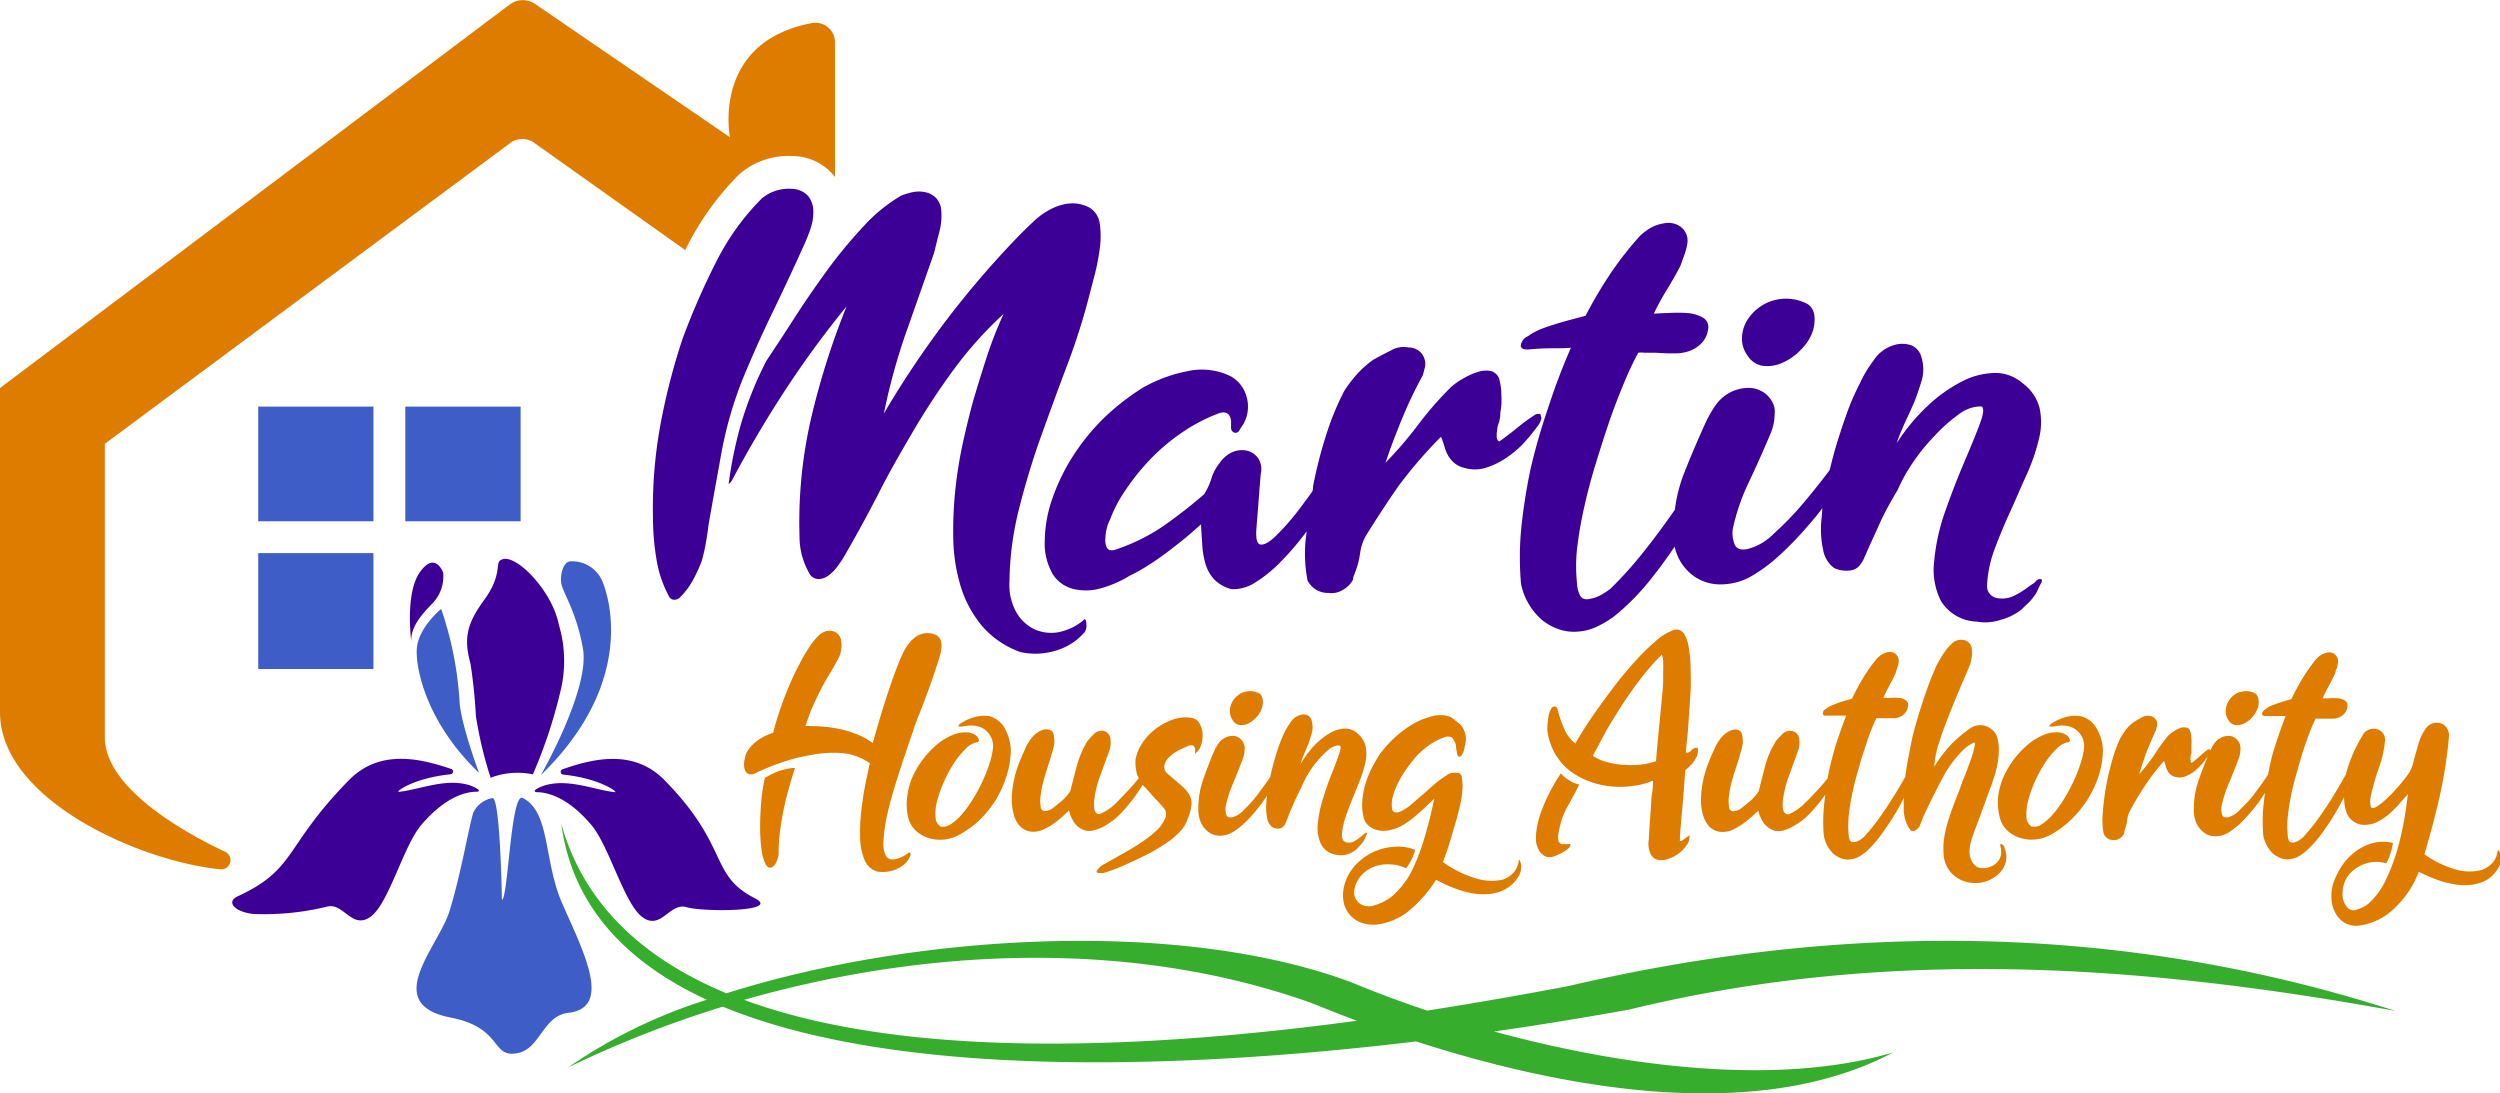
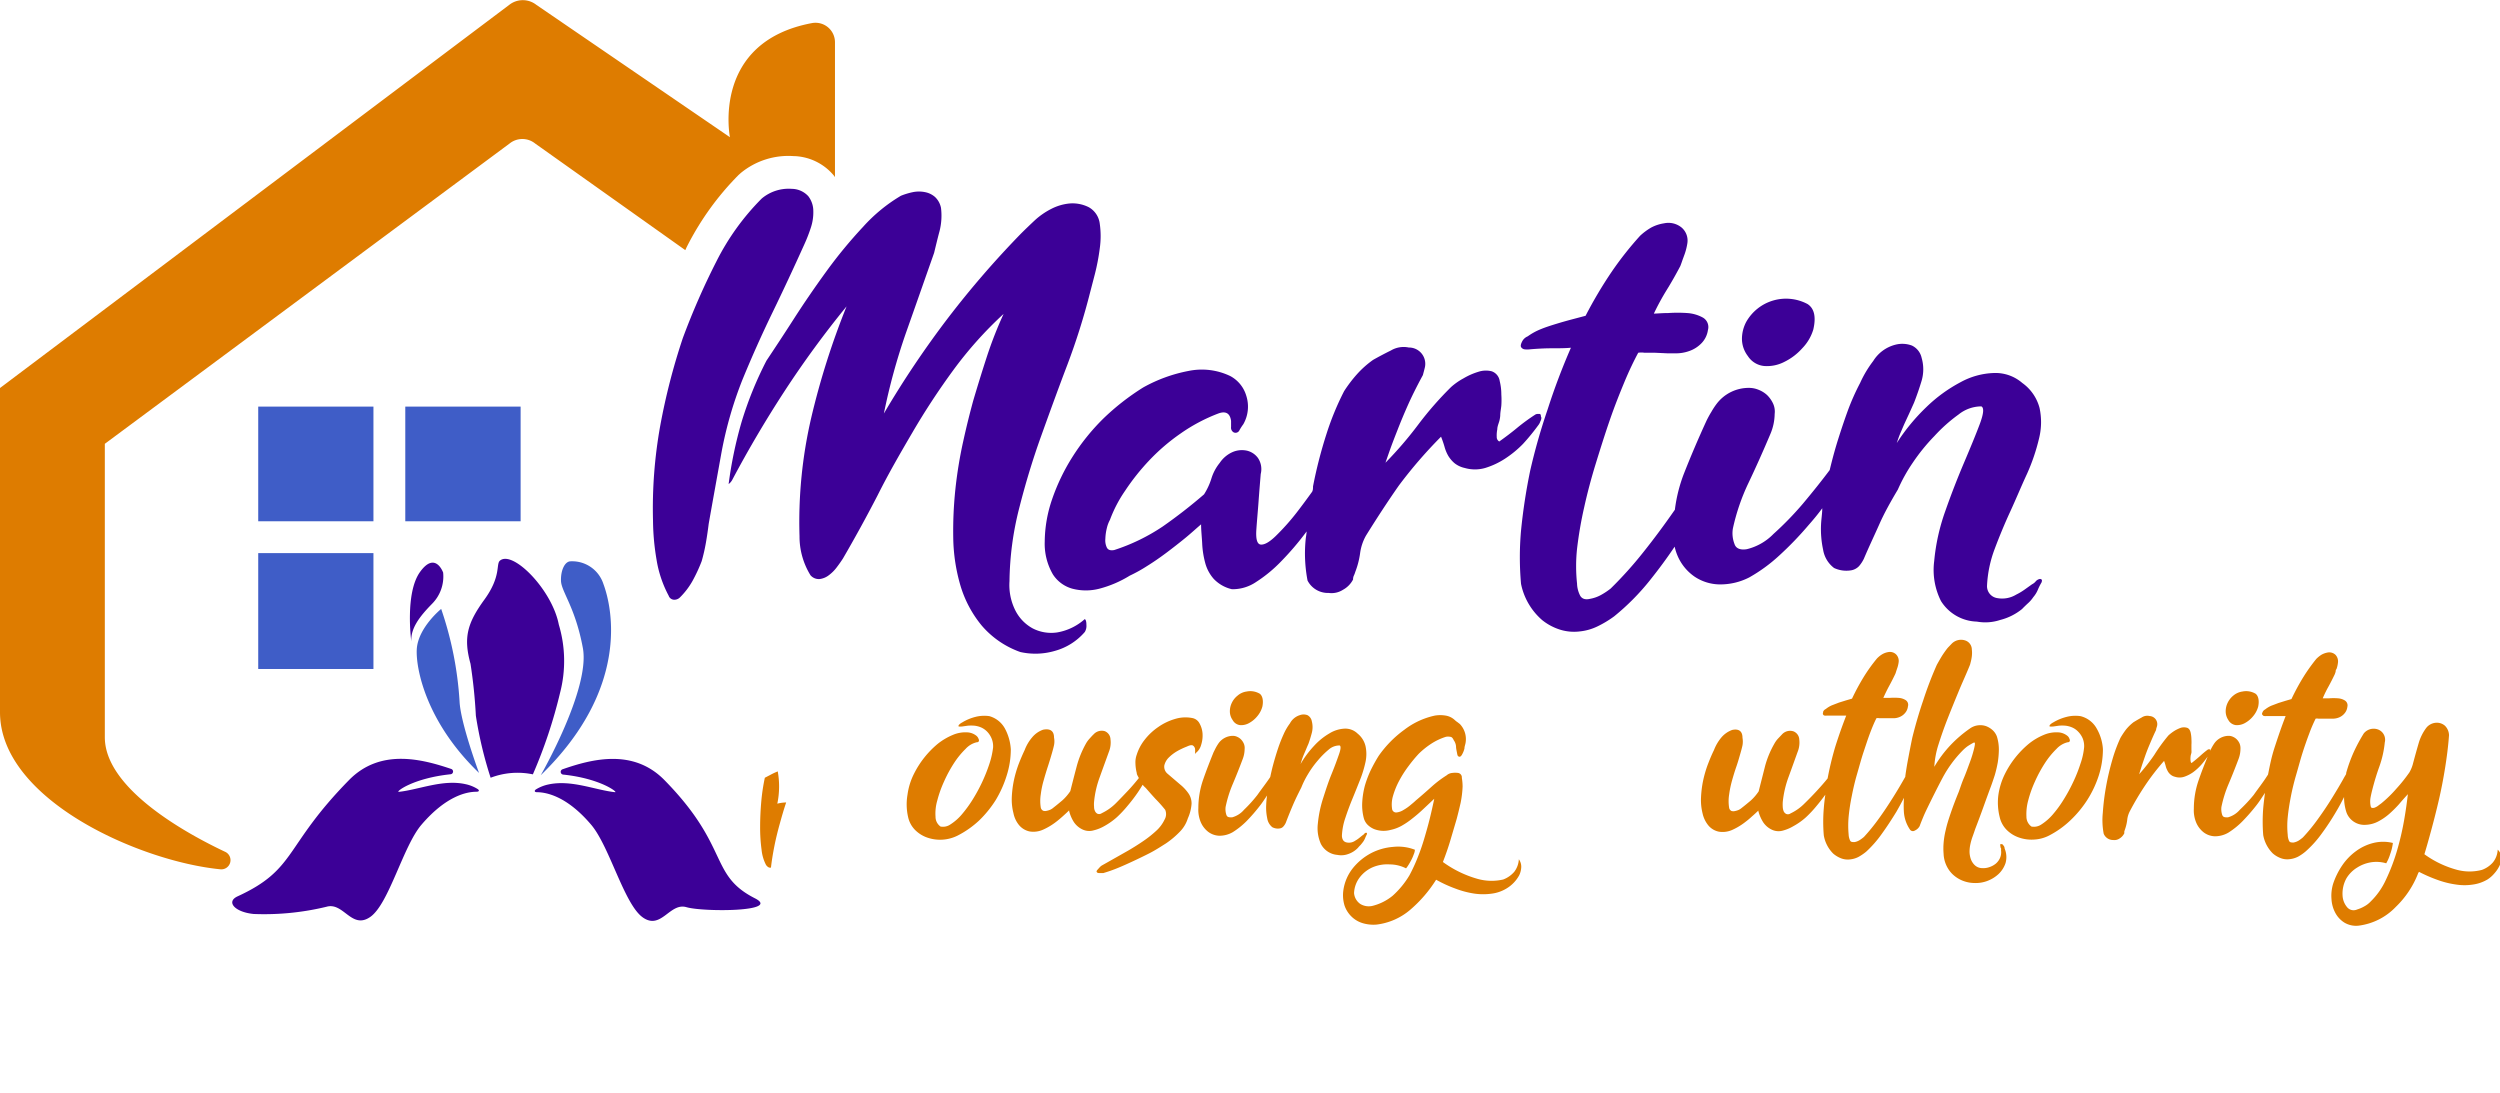
<svg xmlns="http://www.w3.org/2000/svg" id="Layer_1" data-name="Layer 1" viewBox="0 0 228.48 99.89">
  <g>
    <rect x="37.04" y="37.16" width="10.54" height="10.48" style="fill: #3f5dc7" />
    <rect x="23.6" y="37.16" width="10.53" height="10.48" style="fill: #3f5dc7" />
    <rect x="23.6" y="50.55" width="10.53" height="10.59" style="fill: #3f5dc7" />
    <path d="M38.09,59.33c-.1,1.72.82,6.63,5.69,11.31,0,0-1.7-4.58-1.78-6.55a31.94,31.94,0,0,0-1.68-8.44S38.21,57.36,38.09,59.33Z" style="fill: #3f5dc7" />
    <path d="M55.15,53.38a3,3,0,0,0-3-2.08c-.51,0-.91.78-.88,1.78s1.31,2.41,2,6.15-3.85,11.62-3.85,11.62C57.51,63,56,55.67,55.15,53.38Z" style="fill: #3f5dc7" />
-     <path d="M47.77,72.93c-1.09-.54-1.34,9.3-1.9,9.29,0,0-.15-9.5-.88-9.28a2.43,2.43,0,0,0-1.74,1.33c-.42,1.41-1.15,5.72-2.17,9s-6.3,8.49.12,9.73c4.84.94,3.63,3.79,6.17,3.23,2-.43,2.28-3.4,4.55-3.66,4.13-.46,1.35-5.68-.56-10.06C49.68,78.65,50.3,74.18,47.77,72.93Z" style="fill: #3f5dc7" />
  </g>
-   <path d="M218.92,92.39c-25-8.06-50.34-8.16-75.49-2.29-3.78.72-8.19,1.51-13,2.26-2.45-.82-4.78-1.69-6.91-2.58-15.86-5.91-40.07-4.4-57.13,1-7.45-3.11-13-8-15.09-15.49,1,7.56,6,12.7,13.29,16.08a47.25,47.25,0,0,0-12.68,6.19A100.48,100.48,0,0,1,66.06,92c16.33,6.74,42.9,5.64,63.36,3.18,14,4.51,31.42,7.47,43.61,1-10.37,3.09-24.35,1.4-36.48-1.91,4.71-.67,8.91-1.39,12.33-2C172.1,86.61,195.17,88.06,218.92,92.39ZM68,91.38c16.92-4.84,35.71-5.51,51.92.31,1.3.53,2.67,1.07,4.1,1.6C105.58,95.77,83.24,97,68,91.38Z" style="fill: #36ad2d" />
  <g>
-     <path d="M83.08,77.9a2.8,2.8,0,0,1-1.45.65.72.72,0,0,1-.73-.46,2.82,2.82,0,0,1-.15-1.32A15.2,15.2,0,0,1,81,74.85c.14-.7.33-1.43.55-2.21s.46-1.52.69-2.24.45-1.37.66-2,.38-1.08.5-1.45.33-1,.56-1.55.46-1.19.7-1.83.47-1.26.68-1.9.41-1.23.58-1.8a4.1,4.1,0,0,0,.12-.7,1.61,1.61,0,0,0-.06-.63.9.9,0,0,0-.37-.47,1.62,1.62,0,0,0-.77-.2,1.75,1.75,0,0,0-1,.24,3,3,0,0,0-.76.68,4.27,4.27,0,0,0-.6,1,11.29,11.29,0,0,0-.46,1.08c-.2.5-.4,1.06-.61,1.67s-.41,1.22-.61,1.85-.38,1.24-.56,1.85-.34,1.17-.47,1.68a5.91,5.91,0,0,0-1.33-.76,10,10,0,0,0-1.55-.5,11.4,11.4,0,0,0-1.64-.25q-.84-.06-1.62-.06a13.66,13.66,0,0,1,.66-1.81c.25-.56.5-1.08.75-1.57s.51-.93.77-1.36.48-.82.67-1.19a2.46,2.46,0,0,0,.38-.95,2.79,2.79,0,0,0,0-1,1.05,1.05,0,0,0-.47-.68,1.24,1.24,0,0,0-1-.07,1.88,1.88,0,0,0-.63.42,5.38,5.38,0,0,0-.56.66,16,16,0,0,0-1.15,1.92q-.54,1-1,2.13c-.3.72-.57,1.42-.8,2.12s-.43,1.35-.59,2a6.32,6.32,0,0,0-.83.34,4.36,4.36,0,0,0-.78.51,3.43,3.43,0,0,0-.64.68,1.8,1.8,0,0,0-.34.82,2.17,2.17,0,0,0-.07.57,1.36,1.36,0,0,0,.09.51.57.57,0,0,0,.29.32.71.71,0,0,0,.54,0,22,22,0,0,1,2.41-1,16.1,16.1,0,0,1,2.81-.72A10.44,10.44,0,0,1,77,68.83a5.34,5.34,0,0,1,2.5.92c-.11.47-.24,1.09-.4,1.87s-.28,1.59-.38,2.45a16.31,16.31,0,0,0-.11,2.5,5.43,5.43,0,0,0,.39,2,1.85,1.85,0,0,0,1.16,1.08,3.13,3.13,0,0,0,2.17-.43,2.53,2.53,0,0,0,.52-.43,2.2,2.2,0,0,0,.29-.44.67.67,0,0,0,.07-.34A.15.15,0,0,0,83.08,77.9Z" style="fill: #de7c00" />
-     <path d="M71.08,70.5a6.2,6.2,0,0,0-.68.32l-.5.26a17.86,17.86,0,0,0-.32,2.11c-.07.79-.11,1.58-.11,2.35a15,15,0,0,0,.13,2.11,3.84,3.84,0,0,0,.41,1.4q.22.3.45.24a.65.65,0,0,0,.38-.3,1.91,1.91,0,0,0,.25-.56,1.68,1.68,0,0,0,.07-.55,13.8,13.8,0,0,1,.11-1.75c.07-.63.18-1.29.31-1.95s.3-1.35.48-2,.38-1.36.6-2a3.22,3.22,0,0,0-.81.11A7.71,7.71,0,0,0,71.08,70.5Z" style="fill: #de7c00" />
+     <path d="M71.08,70.5a6.2,6.2,0,0,0-.68.32l-.5.26a17.86,17.86,0,0,0-.32,2.11c-.07.79-.11,1.58-.11,2.35a15,15,0,0,0,.13,2.11,3.84,3.84,0,0,0,.41,1.4q.22.3.45.24c.07-.63.18-1.29.31-1.95s.3-1.35.48-2,.38-1.36.6-2a3.22,3.22,0,0,0-.81.11A7.71,7.71,0,0,0,71.08,70.5Z" style="fill: #de7c00" />
    <path d="M90.42,65.45a3.25,3.25,0,0,0-1.28.07,4.4,4.4,0,0,0-1.21.51,1,1,0,0,0-.32.25.29.29,0,0,0,0,.12s0,0,.09,0a.16.16,0,0,0,.1,0l.1,0,.56-.08a3.82,3.82,0,0,1,.57,0,2.09,2.09,0,0,1,.63.16,1.77,1.77,0,0,1,.56.39,2,2,0,0,1,.4.61,1.86,1.86,0,0,1,.14.84,7.52,7.52,0,0,1-.34,1.5,15,15,0,0,1-1.55,3.29,11.18,11.18,0,0,1-1,1.36,4.63,4.63,0,0,1-1,.87,1.19,1.19,0,0,1-.91.2,1.08,1.08,0,0,1-.46-.9,4.21,4.21,0,0,1,.16-1.48,10.44,10.44,0,0,1,.62-1.74,12.23,12.23,0,0,1,.91-1.68,7.55,7.55,0,0,1,1.06-1.3,2,2,0,0,1,1-.6c.21,0,.27-.14.18-.32a.65.65,0,0,0-.2-.28,1.46,1.46,0,0,0-.72-.3,2.92,2.92,0,0,0-1.44.23,5.78,5.78,0,0,0-1.38.82,8.49,8.49,0,0,0-2.16,2.73,6,6,0,0,0-.59,1.9A5.23,5.23,0,0,0,83,74.7a2.41,2.41,0,0,0,.63,1.15,2.91,2.91,0,0,0,1.12.7,3.57,3.57,0,0,0,2.8-.2A8.64,8.64,0,0,0,89.47,75,10,10,0,0,0,91,73.12a10.1,10.1,0,0,0,1-2.23,7.93,7.93,0,0,0,.38-2.41,4.6,4.6,0,0,0-.54-1.9A2.34,2.34,0,0,0,90.42,65.45Z" style="fill: #de7c00" />
    <path d="M109.9,67a2.26,2.26,0,0,0-.28-.9.94.94,0,0,0-.67-.48,3.24,3.24,0,0,0-1.57.09,5.2,5.2,0,0,0-1.52.73,5.47,5.47,0,0,0-1.24,1.16,4.25,4.25,0,0,0-.73,1.37,2,2,0,0,0-.12.79,3.88,3.88,0,0,0,.12.88c0,.17.13.32.19.47-.32.4-.65.79-1,1.16s-.73.77-1.1,1.14a4.64,4.64,0,0,1-1.29.91.41.41,0,0,1-.39.05.49.49,0,0,1-.22-.23.84.84,0,0,1-.09-.4,2.44,2.44,0,0,1,0-.47,8.87,8.87,0,0,1,.53-2.28c.27-.76.55-1.52.82-2.27a2.28,2.28,0,0,0,.15-1.15.83.83,0,0,0-.53-.75,1,1,0,0,0-1,.28c-.14.13-.26.27-.38.4a2.47,2.47,0,0,0-.34.47,9.06,9.06,0,0,0-.82,2c-.19.72-.39,1.49-.6,2.33a4.47,4.47,0,0,1-.72.84c-.24.2-.51.43-.81.66a1.24,1.24,0,0,1-.28.19,1.5,1.5,0,0,1-.34.11.58.58,0,0,1-.32,0,.41.41,0,0,1-.23-.29,3.84,3.84,0,0,1,0-1.22,8.06,8.06,0,0,1,.26-1.26q.18-.65.39-1.29c.14-.43.27-.86.39-1.28.06-.21.12-.43.17-.66a1.77,1.77,0,0,0,0-.69c0-.61-.35-.85-1-.72a2.26,2.26,0,0,0-1,.7,3.89,3.89,0,0,0-.68,1.15c-.19.4-.38.84-.56,1.31a10.49,10.49,0,0,0-.43,1.48,9.72,9.72,0,0,0-.19,1.52,5,5,0,0,0,.15,1.46,2.48,2.48,0,0,0,.49,1.07,1.71,1.71,0,0,0,1,.61,2.15,2.15,0,0,0,1.25-.18,5.87,5.87,0,0,0,1.16-.7c.21-.16.41-.33.61-.51s.39-.35.58-.54l0,.05a3.38,3.38,0,0,0,.42,1,1.94,1.94,0,0,0,.81.7,1.43,1.43,0,0,0,1,.08,3.68,3.68,0,0,0,1-.4,6.25,6.25,0,0,0,1.14-.81,10.45,10.45,0,0,0,1-1.07,14.23,14.23,0,0,0,.92-1.21c.15-.22.29-.45.43-.68a1.94,1.94,0,0,0,.28.29c.26.3.55.63.89,1a13,13,0,0,1,.89,1,1,1,0,0,1-.06.9,3.28,3.28,0,0,1-.74,1,9.93,9.93,0,0,1-1.18.94c-.45.31-.91.6-1.39.88l-1.36.77-1.08.61a1.12,1.12,0,0,0-.2.18l-.18.2c-.07.08-.1.15-.07.2s.09.1.21.1l.2,0,.2,0a13.29,13.29,0,0,0,1.38-.49c.46-.19.92-.4,1.37-.61s.93-.44,1.46-.71,1-.58,1.51-.9a7.89,7.89,0,0,0,1.27-1.07,3,3,0,0,0,.73-1.22,3.9,3.9,0,0,0,.34-1.34,1.63,1.63,0,0,0-.27-.92,3.89,3.89,0,0,0-.77-.83l-1.17-1a.83.83,0,0,1-.28-.75,1.51,1.51,0,0,1,.4-.71,3.81,3.81,0,0,1,.79-.6,6.66,6.66,0,0,1,.87-.41c.27-.13.46-.16.56-.09a.45.45,0,0,1,.19.31,2.76,2.76,0,0,1,0,.37c0,.1,0,.12.06,0a1.34,1.34,0,0,0,.49-.73A2.79,2.79,0,0,0,109.9,67Z" style="fill: #de7c00" />
    <path d="M113.33,66.27a1.47,1.47,0,0,0,.83-.19,2.52,2.52,0,0,0,.76-.64,2.3,2.3,0,0,0,.45-.86c.12-.58,0-1-.24-1.18a1.7,1.7,0,0,0-1.2-.2,1.58,1.58,0,0,0-.82.37,1.84,1.84,0,0,0-.53.66,1.79,1.79,0,0,0-.18.79,1.36,1.36,0,0,0,.25.78A.89.89,0,0,0,113.33,66.27Z" style="fill: #de7c00" />
    <path d="M124.11,77.48a2.73,2.73,0,0,1,.23-.25q.12-.14.24-.3a1.74,1.74,0,0,0,.18-.33,3.52,3.52,0,0,1,.16-.35.1.1,0,0,0-.07-.15.29.29,0,0,0-.18.12.65.65,0,0,1-.16.13l-.31.25a2.54,2.54,0,0,1-.34.23,1,1,0,0,1-.8.16c-.26-.06-.4-.25-.42-.59a5.78,5.78,0,0,1,.32-1.67c.19-.58.41-1.17.65-1.75s.47-1.16.7-1.74a10.09,10.09,0,0,0,.49-1.62,3.42,3.42,0,0,0,0-1.42,2.08,2.08,0,0,0-.72-1.15,1.61,1.61,0,0,0-1.17-.46,2.91,2.91,0,0,0-1.4.43,6,6,0,0,0-1.42,1.15,9,9,0,0,0-1.23,1.66c.06-.2.11-.37.16-.51s.11-.29.17-.43l.18-.42c.06-.15.13-.31.21-.49.12-.33.22-.66.31-1a2.11,2.11,0,0,0,0-1.06.79.79,0,0,0-.4-.56,1,1,0,0,0-.7,0,1.54,1.54,0,0,0-.9.75,5.16,5.16,0,0,0-.58,1,13.58,13.58,0,0,0-.51,1.3q-.24.72-.45,1.5c-.1.37-.18.73-.26,1.1l-.05.08c-.35.52-.73,1-1.13,1.57A12.47,12.47,0,0,1,113.7,74a2.19,2.19,0,0,1-1.1.7c-.27,0-.44,0-.52-.23a1.67,1.67,0,0,1-.07-.72,10.91,10.91,0,0,1,.66-2.11c.3-.71.6-1.46.9-2.26a2.64,2.64,0,0,0,.18-.93,1,1,0,0,0-.08-.5,1.27,1.27,0,0,0-.25-.37,1.09,1.09,0,0,0-.35-.24.92.92,0,0,0-.38-.09,1.62,1.62,0,0,0-1.37.75c-.08.12-.15.24-.22.37l-.19.38c-.34.84-.66,1.66-.94,2.47a7.93,7.93,0,0,0-.45,2.63,2.92,2.92,0,0,0,.22,1.29,2.23,2.23,0,0,0,.69.89,1.79,1.79,0,0,0,1,.35,2.43,2.43,0,0,0,1.24-.33,7.19,7.19,0,0,0,1.25-1,15.92,15.92,0,0,0,1.24-1.43c.23-.29.43-.61.64-.92a8,8,0,0,0-.08.87,4.6,4.6,0,0,0,.09,1.19,1.3,1.3,0,0,0,.47.84,1.08,1.08,0,0,0,.74.1.53.53,0,0,0,.29-.19,1.23,1.23,0,0,0,.21-.34c.22-.58.44-1.12.65-1.61s.46-1,.76-1.59a8.12,8.12,0,0,1,.61-1.22,8.84,8.84,0,0,1,.9-1.25,7.69,7.69,0,0,1,1-1,1.48,1.48,0,0,1,1-.37c.12.07.1.34-.07.82S122,70,121.7,70.73s-.53,1.45-.79,2.26a10.86,10.86,0,0,0-.47,2.29,3.52,3.52,0,0,0,.28,1.85,1.86,1.86,0,0,0,1.5,1,1.83,1.83,0,0,0,1-.08A2.21,2.21,0,0,0,124.11,77.48Z" style="fill: #de7c00" />
    <path d="M138.38,79.69a2.52,2.52,0,0,1-1,.69,4.73,4.73,0,0,1-2.35-.06,10,10,0,0,1-3.16-1.54c.25-.65.48-1.3.67-1.94s.39-1.32.59-2q.19-.72.36-1.47a9.49,9.49,0,0,0,.18-1.48,4.64,4.64,0,0,0-.07-.8.41.41,0,0,0-.34-.45,2,2,0,0,0-.54,0,.89.89,0,0,0-.51.22,10,10,0,0,0-1.33,1c-.5.45-1,.89-1.49,1.3q-.13.13-.45.39a4,4,0,0,1-.65.46,1.49,1.49,0,0,1-.64.24.37.37,0,0,1-.42-.29,2.74,2.74,0,0,1,.08-1.22,7.05,7.05,0,0,1,.55-1.36,10.05,10.05,0,0,1,.85-1.34,13.24,13.24,0,0,1,.95-1.15,7.38,7.38,0,0,1,1.16-.93,5.41,5.41,0,0,1,1.32-.62.9.9,0,0,1,.4,0c.14,0,.24.13.32.31a1.13,1.13,0,0,1,.21.56c0,.21.06.43.1.66s.09.25.17.28.19,0,.31-.25a2,2,0,0,0,.19-.5c0-.17.07-.33.1-.5a2,2,0,0,0-.52-1.73l-.22-.17a1.81,1.81,0,0,1-.23-.18,1.6,1.6,0,0,0-.84-.42,3,3,0,0,0-1,0,7,7,0,0,0-2.78,1.29A10.07,10.07,0,0,0,126,69.08a14.32,14.32,0,0,0-.72,1.3,9.41,9.41,0,0,0-.54,1.42,7.49,7.49,0,0,0-.24,1.48,4.67,4.67,0,0,0,.13,1.45,1.39,1.39,0,0,0,.35.64,1.91,1.91,0,0,0,.6.4,2.43,2.43,0,0,0,.73.16,2.49,2.49,0,0,0,.77-.08,3.61,3.61,0,0,0,1-.37,7,7,0,0,0,1-.68,13.06,13.06,0,0,0,1-.86c.33-.31.66-.62,1-.94-.12.57-.25,1.16-.4,1.77s-.32,1.21-.5,1.82a18.93,18.93,0,0,1-.62,1.79,15.2,15.2,0,0,1-.75,1.62,8,8,0,0,1-1.54,1.87,4.68,4.68,0,0,1-1.88.93,1.49,1.49,0,0,1-1.06-.18,1.33,1.33,0,0,1-.58-1,2.52,2.52,0,0,1,.54-1.46,3,3,0,0,1,1.14-.89A3.41,3.41,0,0,1,127,79a3.31,3.31,0,0,1,1.5.36,2,2,0,0,0,.21-.29c.09-.14.18-.3.27-.47a4,4,0,0,0,.23-.53,1.14,1.14,0,0,0,.1-.41,4.21,4.21,0,0,0-2-.26,5.22,5.22,0,0,0-2,.57,5.33,5.33,0,0,0-1.65,1.35,4.18,4.18,0,0,0-.89,2.06,3.24,3.24,0,0,0,.11,1.38,2.55,2.55,0,0,0,.63,1,2.48,2.48,0,0,0,1,.6,3.42,3.42,0,0,0,1.29.14,5.79,5.79,0,0,0,3.08-1.35,12,12,0,0,0,2.37-2.75,11.86,11.86,0,0,0,1.79.82,8.26,8.26,0,0,0,1.72.45,5.61,5.61,0,0,0,1.58,0,3.4,3.4,0,0,0,1.36-.48A3.18,3.18,0,0,0,138.84,80a1.89,1.89,0,0,0,.19-.76,1.15,1.15,0,0,0-.22-.71A2.05,2.05,0,0,1,138.38,79.69Z" style="fill: #de7c00" />
-     <path d="M154.58,68.58a.67.67,0,0,1-.49.22c0-.43.07-1,.13-1.57s.1-1.28.15-2,.1-1.41.14-2.15,0-1.43,0-2.1a13.44,13.44,0,0,0-.17-1.8,3.26,3.26,0,0,0-.43-1.25.8.8,0,0,0-1-.33,4.78,4.78,0,0,0-1.6,1,18.67,18.67,0,0,0-1.92,1.89c-.68.75-1.36,1.56-2,2.42s-1.29,1.73-1.89,2.61-1.11,1.7-1.53,2.43a3.49,3.49,0,0,1-1.06-1.45,10.66,10.66,0,0,1-.56-1.68.37.37,0,0,0-.21-.25c-.11,0-.22,0-.33.13a2.25,2.25,0,0,0-.31.89,8.39,8.39,0,0,0-.09,1.06,5.52,5.52,0,0,0,1.93,3.69,6.63,6.63,0,0,0,1.73,1,7.4,7.4,0,0,0,2,.51,7.82,7.82,0,0,0,2,0,7.43,7.43,0,0,0,2-.5c0,.29,0,.66-.08,1.13s-.08,1-.12,1.49-.08,1-.11,1.52-.06.9-.07,1.21a2.29,2.29,0,0,0,.16,1.34,1,1,0,0,0,.66.54,1.65,1.65,0,0,0,.92-.08,3,3,0,0,0,1-.51,3.19,3.19,0,0,0,.72-.75,1.28,1.28,0,0,0,.26-.79c0-.11,0-.14-.07-.07l-.34.25a2.8,2.8,0,0,1-.36.24c-.1,0-.14,0-.11-.09,0-.74.09-1.33.12-1.8s.08-.91.12-1.34.07-.88.11-1.36.08-1.11.14-1.88c.15-.13.32-.28.5-.46a2.52,2.52,0,0,0,.49-.71.68.68,0,0,0,.15-.41,1.13,1.13,0,0,0,0-.47A.62.62,0,0,0,154.58,68.58ZM152,62.15c0,.55-.07,1.15-.13,1.8s-.12,1.31-.19,2-.13,1.31-.19,1.94-.11,1.18-.14,1.68a7.25,7.25,0,0,1-1.46.32,9.07,9.07,0,0,1-1.56,0,6.72,6.72,0,0,1-1.5-.25,4,4,0,0,1-1.26-.57c.27-.5.61-1.12,1-1.86s.9-1.54,1.43-2.39,1.13-1.71,1.78-2.58a23.21,23.21,0,0,1,2.1-2.42,2.56,2.56,0,0,1,.13.89C152,61.12,152,61.6,152,62.15Z" style="fill: #de7c00" />
-     <path d="M143.22,73.78c.38-.67.75-1.36,1.11-2.08a2.31,2.31,0,0,1-.79-.31,3.47,3.47,0,0,1-.9-.71c-.32.5-.62,1-.91,1.54A15.31,15.31,0,0,0,141,73.8a10.19,10.19,0,0,0-.49,1.58,5.51,5.51,0,0,0-.13,1.5,2,2,0,0,0,.14.56,1.64,1.64,0,0,0,.29.5,1.31,1.31,0,0,0,.44.33,1.07,1.07,0,0,0,.57.06,6.32,6.32,0,0,0,.78-.31,3.86,3.86,0,0,0,.75-.49.62.62,0,0,0,.18-.3c0-.09-.08-.11-.29-.08H143l-.22,0a.44.44,0,0,1-.37-.44,2,2,0,0,1,.06-.71A6.76,6.76,0,0,1,143.22,73.78Z" style="fill: #de7c00" />
    <path d="M183.13,77.3a.58.58,0,0,1-.13-.15c-.09,0-.15,0-.18,0a.21.21,0,0,0,0,.16c0,.07,0,.14.06.22a.67.67,0,0,1,0,.18,1.32,1.32,0,0,1-.09.69,1.46,1.46,0,0,1-.39.53,1.88,1.88,0,0,1-.59.32,1.7,1.7,0,0,1-.68.09,1,1,0,0,1-.63-.25,1.42,1.42,0,0,1-.39-.6,2.17,2.17,0,0,1-.11-.66,3.25,3.25,0,0,1,.08-.69,5.45,5.45,0,0,1,.2-.69q.12-.33.24-.69c.25-.65.49-1.29.72-1.93s.46-1.28.7-1.92c.13-.35.25-.71.37-1.08a11.29,11.29,0,0,0,.27-1.15,8,8,0,0,0,.1-1.19,4,4,0,0,0-.18-1.18,1.5,1.5,0,0,0-.38-.57,1.89,1.89,0,0,0-.62-.38,1.64,1.64,0,0,0-.73-.07,1.61,1.61,0,0,0-.75.3,11.39,11.39,0,0,0-1.74,1.49,11,11,0,0,0-1.5,2,8.07,8.07,0,0,1,.37-2c.24-.76.52-1.57.85-2.41s.67-1.67,1-2.47.67-1.53.93-2.17l.09-.22a.76.76,0,0,0,.06-.2,3.93,3.93,0,0,0,.13-.63,2.59,2.59,0,0,0,0-.62.88.88,0,0,0-.61-.83,1.2,1.2,0,0,0-1.26.33l-.23.24a2.2,2.2,0,0,0-.2.23c-.18.24-.34.47-.48.7s-.28.48-.42.73A33.07,33.07,0,0,0,175.77,64c-.37,1.08-.7,2.21-1,3.41-.14.67-.28,1.4-.43,2.2q-.12.66-.21,1.32l0,.06c-.35.62-.72,1.25-1.13,1.9s-.83,1.29-1.28,1.91a17.6,17.6,0,0,1-1.37,1.69,3.56,3.56,0,0,1-.41.3,1.28,1.28,0,0,1-.45.17c-.19,0-.33,0-.4-.13a1.44,1.44,0,0,1-.14-.57,8.87,8.87,0,0,1,0-1.61,17.75,17.75,0,0,1,.29-1.91c.13-.67.29-1.35.48-2s.38-1.37.59-2,.4-1.22.6-1.75.4-1,.58-1.35a.58.58,0,0,1,.26,0l.46,0,.48,0H173a1.47,1.47,0,0,0,.58-.1,1.27,1.27,0,0,0,.53-.38,1.1,1.1,0,0,0,.26-.6.51.51,0,0,0-.2-.57,1.36,1.36,0,0,0-.67-.21,5.08,5.08,0,0,0-.78,0l-.6,0c.17-.38.35-.75.54-1.1s.38-.72.56-1.1a2.25,2.25,0,0,0,.08-.24l.08-.24a2.64,2.64,0,0,0,.14-.57.85.85,0,0,0-.24-.73.81.81,0,0,0-.73-.2,1.59,1.59,0,0,0-.54.2,2.38,2.38,0,0,0-.47.38,15,15,0,0,0-1.2,1.67,20.81,20.81,0,0,0-1.08,2l-.55.16-.64.2-.65.25a2.39,2.39,0,0,0-.56.34.45.45,0,0,0-.24.25c0,.12-.06.2,0,.25a.17.17,0,0,0,.15.1.57.57,0,0,0,.18,0c.36,0,.68,0,1,0s.54,0,.78,0c-.36.92-.69,1.86-1,2.84a28.38,28.38,0,0,0-.7,2.9v0c-.32.4-.66.78-1,1.15s-.73.77-1.11,1.14a4.46,4.46,0,0,1-1.28.91.41.41,0,0,1-.39.05.51.51,0,0,1-.23-.23,1.18,1.18,0,0,1-.09-.4,3.65,3.65,0,0,1,0-.47,9.3,9.3,0,0,1,.53-2.28c.28-.76.55-1.52.82-2.27a2.29,2.29,0,0,0,.16-1.15.84.84,0,0,0-.53-.75,1,1,0,0,0-1.05.28l-.38.4a2.44,2.44,0,0,0-.33.47,8.65,8.65,0,0,0-.83,2c-.18.72-.38,1.49-.59,2.33a4.47,4.47,0,0,1-.72.84c-.24.2-.51.43-.81.66a1.52,1.52,0,0,1-.28.19,1.67,1.67,0,0,1-.34.11.63.63,0,0,1-.33,0,.4.4,0,0,1-.22-.29,3.84,3.84,0,0,1,0-1.22,9.4,9.4,0,0,1,.26-1.26c.12-.43.25-.86.4-1.29s.27-.86.39-1.28c.06-.21.12-.43.17-.66a2,2,0,0,0,0-.69c0-.61-.34-.85-.94-.72a2.34,2.34,0,0,0-1,.7,4.09,4.09,0,0,0-.67,1.15c-.2.4-.38.84-.56,1.31a10.49,10.49,0,0,0-.43,1.48,9.72,9.72,0,0,0-.19,1.52,5,5,0,0,0,.14,1.46,2.62,2.62,0,0,0,.5,1.07,1.68,1.68,0,0,0,1,.61,2.16,2.16,0,0,0,1.25-.18,5.81,5.81,0,0,0,1.15-.7,7.49,7.49,0,0,0,.61-.51c.2-.17.39-.35.59-.54l0,.05a3.68,3.68,0,0,0,.43,1,1.94,1.94,0,0,0,.81.7,1.43,1.43,0,0,0,1,.08,3.76,3.76,0,0,0,.95-.4,6,6,0,0,0,1.15-.81,10.37,10.37,0,0,0,1-1.07c.27-.32.53-.66.78-1-.06.42-.11.84-.14,1.25a14.53,14.53,0,0,0,0,2.46,3.06,3.06,0,0,0,.87,1.68,2.51,2.51,0,0,0,.7.42,1.74,1.74,0,0,0,.86.1,2.12,2.12,0,0,0,.75-.23,4.69,4.69,0,0,0,.69-.47A10.21,10.21,0,0,0,172,76.18c.47-.65.91-1.33,1.32-2,.24-.42.47-.84.69-1.27A9.47,9.47,0,0,0,174,74.2a3.23,3.23,0,0,0,.58,1.65.33.33,0,0,0,.43.05.92.92,0,0,0,.43-.4c.1-.28.22-.57.34-.86s.27-.6.42-.91c.44-.9.88-1.78,1.34-2.65a10.81,10.81,0,0,1,1.79-2.45,3.77,3.77,0,0,1,.49-.43c.17-.11.35-.22.54-.32s.14.17.06.52a11,11,0,0,1-.38,1.24c-.18.48-.36,1-.57,1.49s-.36,1-.48,1.3c-.3.73-.54,1.38-.73,1.94s-.33,1-.44,1.5a7.42,7.42,0,0,0-.19,1.17,6.1,6.1,0,0,0,0,1,2.76,2.76,0,0,0,.23,1,2.7,2.7,0,0,0,.56.83,2.89,2.89,0,0,0,.86.58,3,3,0,0,0,1.16.25,3,3,0,0,0,1.16-.18,3.12,3.12,0,0,0,1.05-.64,2.45,2.45,0,0,0,.64-1,2,2,0,0,0-.08-1.32A.56.56,0,0,0,183.13,77.3Z" style="fill: #de7c00" />
    <path d="M191.62,66.58a2.32,2.32,0,0,0-1.48-1.13,3.23,3.23,0,0,0-1.28.07,4.46,4.46,0,0,0-1.22.51,1,1,0,0,0-.32.25.29.29,0,0,0,0,.12s0,0,.09,0a.18.18,0,0,0,.1,0l.11,0,.56-.08a3.6,3.6,0,0,1,.56,0,2.09,2.09,0,0,1,.63.16,1.67,1.67,0,0,1,.56.39,2,2,0,0,1,.41.61,1.86,1.86,0,0,1,.13.84,6.35,6.35,0,0,1-.34,1.5,13.32,13.32,0,0,1-.66,1.66,15.18,15.18,0,0,1-.89,1.63,10.22,10.22,0,0,1-1,1.36,4.83,4.83,0,0,1-1,.87,1.21,1.21,0,0,1-.92.2,1.1,1.1,0,0,1-.46-.9,4.74,4.74,0,0,1,.16-1.48,10.44,10.44,0,0,1,.62-1.74,12.23,12.23,0,0,1,.91-1.68,7.55,7.55,0,0,1,1.06-1.3,2.06,2.06,0,0,1,1-.6c.21,0,.27-.14.18-.32a.58.58,0,0,0-.2-.28,1.46,1.46,0,0,0-.72-.3,2.92,2.92,0,0,0-1.44.23,5.53,5.53,0,0,0-1.37.82,8.49,8.49,0,0,0-2.16,2.73,6.29,6.29,0,0,0-.6,1.9,5.42,5.42,0,0,0,.12,2.07,2.41,2.41,0,0,0,.63,1.15,2.91,2.91,0,0,0,1.12.7,3.45,3.45,0,0,0,1.37.19,3.37,3.37,0,0,0,1.43-.39,8.41,8.41,0,0,0,1.9-1.36,10,10,0,0,0,1.55-1.87,9.67,9.67,0,0,0,1.05-2.23,7.93,7.93,0,0,0,.38-2.41A4.32,4.32,0,0,0,191.62,66.58Z" style="fill: #de7c00" />
    <path d="M204.34,66.27a1.49,1.49,0,0,0,.83-.19,2.52,2.52,0,0,0,.76-.64,2.3,2.3,0,0,0,.45-.86c.12-.58,0-1-.24-1.18a1.7,1.7,0,0,0-1.2-.2,1.65,1.65,0,0,0-.83.37,1.93,1.93,0,0,0-.52.66,1.79,1.79,0,0,0-.18.79,1.43,1.43,0,0,0,.24.78A.91.91,0,0,0,204.34,66.27Z" style="fill: #de7c00" />
    <path d="M228.27,77.65a2,2,0,0,1-.44,1.17,2.44,2.44,0,0,1-1,.68,4.43,4.43,0,0,1-2.26,0,9.08,9.08,0,0,1-3-1.43c.2-.65.41-1.4.64-2.25s.46-1.75.68-2.7.41-1.93.57-2.93.29-2,.36-3a1.25,1.25,0,0,0-.39-.88,1.13,1.13,0,0,0-.87-.25,1.24,1.24,0,0,0-.81.45,4.38,4.38,0,0,0-.7,1.4q-.24.82-.51,1.83a3.15,3.15,0,0,1-.34.85A14.21,14.21,0,0,1,219,72.09a11,11,0,0,1-1.38,1.34l-.22.16a1.17,1.17,0,0,1-.3.19.52.52,0,0,1-.29.06c-.09,0-.14-.08-.16-.21a2.11,2.11,0,0,1,0-.75c.05-.27.11-.52.17-.75.18-.7.39-1.4.64-2.09a9.19,9.19,0,0,0,.49-2.19,1,1,0,0,0-.59-1.17,1.16,1.16,0,0,0-1.33.35,15.22,15.22,0,0,0-.92,1.71,13.65,13.65,0,0,0-.69,1.91s0,.06,0,.09l-.17.29c-.34.62-.72,1.25-1.12,1.9s-.83,1.29-1.28,1.91a16.24,16.24,0,0,1-1.38,1.69,3.47,3.47,0,0,1-.4.3,1.44,1.44,0,0,1-.45.17c-.2,0-.33,0-.41-.13a1.45,1.45,0,0,1-.13-.57,8,8,0,0,1,0-1.61c.06-.61.16-1.24.29-1.91s.3-1.35.49-2,.38-1.37.58-2,.41-1.22.61-1.75a13.26,13.26,0,0,1,.58-1.35.53.53,0,0,1,.25,0l.46,0,.49,0h.32a1.52,1.52,0,0,0,.59-.1,1.27,1.27,0,0,0,.53-.38,1.1,1.1,0,0,0,.26-.6.53.53,0,0,0-.21-.57,1.36,1.36,0,0,0-.66-.21,5.18,5.18,0,0,0-.79,0l-.59,0a10.2,10.2,0,0,1,.54-1.1c.19-.35.38-.72.56-1.1a2.25,2.25,0,0,0,.08-.24c0-.07,0-.15.08-.24a2.67,2.67,0,0,0,.13-.57.88.88,0,0,0-.23-.73.83.83,0,0,0-.74-.2,1.76,1.76,0,0,0-.54.2,2.7,2.7,0,0,0-.47.38,16.31,16.31,0,0,0-1.19,1.67,20.81,20.81,0,0,0-1.08,2l-.55.16-.64.2-.66.25a2.61,2.61,0,0,0-.56.34.47.47,0,0,0-.23.25c-.06.12-.07.2,0,.25a.19.19,0,0,0,.16.1.57.57,0,0,0,.18,0c.36,0,.68,0,1,0s.53,0,.77,0c-.36.92-.68,1.86-1,2.84s-.44,1.68-.61,2.51l-.19.29c-.34.52-.72,1-1.12,1.57A13.55,13.55,0,0,1,204.71,74a2.23,2.23,0,0,1-1.1.7c-.27,0-.44,0-.52-.23a1.67,1.67,0,0,1-.07-.72,10.91,10.91,0,0,1,.66-2.11c.3-.71.6-1.46.9-2.26a2.64,2.64,0,0,0,.18-.93,1.17,1.17,0,0,0-.08-.5,1.27,1.27,0,0,0-.25-.37,1.09,1.09,0,0,0-.35-.24.92.92,0,0,0-.38-.09,1.62,1.62,0,0,0-1.37.75c-.08.12-.15.24-.22.37l-.12.24a.13.13,0,0,1,0-.06s0,0,0-.07h-.09l-.09,0a8.49,8.49,0,0,0-.75.62c-.25.22-.5.43-.76.63-.06,0-.09-.1-.1-.21a1.42,1.42,0,0,1,0-.35c0-.12.05-.25.08-.37a1.6,1.6,0,0,0,0-.27c0-.15,0-.3,0-.46a3.91,3.91,0,0,0,0-.49,3.18,3.18,0,0,0-.07-.62c-.06-.25-.17-.4-.34-.45a1,1,0,0,0-.55,0,3.19,3.19,0,0,0-.62.3,4.11,4.11,0,0,0-.52.4A15.53,15.53,0,0,0,196.88,69a16.79,16.79,0,0,1-1.38,1.76l.21-.67c.08-.25.18-.54.29-.86s.25-.7.42-1.1.37-.88.63-1.42c0-.11.06-.24.09-.37a.74.74,0,0,0-.68-.9.92.92,0,0,0-.74.14c-.28.15-.53.3-.74.43a4.14,4.14,0,0,0-.67.65,7.55,7.55,0,0,0-.52.78,13.77,13.77,0,0,0-.74,2,23.88,23.88,0,0,0-.57,2.43,21.42,21.42,0,0,0-.3,2.41,6.67,6.67,0,0,0,.08,1.91.92.92,0,0,0,.87.58.85.85,0,0,0,.6-.15,1.12,1.12,0,0,0,.42-.48.47.47,0,0,1,0-.17l.06-.18a4,4,0,0,0,.2-.85,2.2,2.2,0,0,1,.25-.82,25.58,25.58,0,0,1,1.37-2.31,21.1,21.1,0,0,1,1.75-2.27q.09.25.15.48a1.67,1.67,0,0,0,.16.41,1.06,1.06,0,0,0,.26.34.93.93,0,0,0,.42.22,1.37,1.37,0,0,0,.85,0,3.19,3.19,0,0,0,.82-.42,4.87,4.87,0,0,0,.75-.69c.21-.24.39-.48.57-.73-.29.71-.57,1.42-.81,2.12a7.93,7.93,0,0,0-.45,2.63,2.92,2.92,0,0,0,.22,1.29,2.23,2.23,0,0,0,.69.89,1.79,1.79,0,0,0,1,.35,2.43,2.43,0,0,0,1.24-.33A7.19,7.19,0,0,0,205,75a17.69,17.69,0,0,0,1.24-1.43c.27-.35.51-.73.76-1.11-.06.48-.12.94-.16,1.4a15.65,15.65,0,0,0,0,2.46,3.14,3.14,0,0,0,.88,1.68,2.37,2.37,0,0,0,.7.42,1.7,1.7,0,0,0,.85.1,2.23,2.23,0,0,0,.76-.23,4.15,4.15,0,0,0,.68-.47,9.81,9.81,0,0,0,1.5-1.67,22.66,22.66,0,0,0,1.31-2c.26-.43.49-.87.71-1.31a4.35,4.35,0,0,0,.23,1.44,1.74,1.74,0,0,0,1.78,1.1,2.66,2.66,0,0,0,1.1-.3,5.22,5.22,0,0,0,1-.68,10.51,10.51,0,0,0,.89-.88c.28-.33.56-.64.83-.94-.08.7-.19,1.51-.35,2.42a25.76,25.76,0,0,1-.65,2.77,17.82,17.82,0,0,1-1,2.62,6.58,6.58,0,0,1-1.4,2,2.26,2.26,0,0,1-.59.45,3.11,3.11,0,0,1-.65.28.77.77,0,0,1-.93-.23,1.79,1.79,0,0,1-.4-1.07,2.9,2.9,0,0,1,.35-1.54,2.94,2.94,0,0,1,1-1,3.35,3.35,0,0,1,1.3-.48,3.14,3.14,0,0,1,1.34.1,4,4,0,0,0,.37-.86,4.41,4.41,0,0,0,.24-1,3.7,3.7,0,0,0-1.78,0,4.49,4.49,0,0,0-1.58.74,5.28,5.28,0,0,0-1.27,1.31,6.8,6.8,0,0,0-.84,1.71,3.78,3.78,0,0,0-.14,1.38,3,3,0,0,0,.35,1.25,2.36,2.36,0,0,0,.83.89,2.08,2.08,0,0,0,1.28.28,5.68,5.68,0,0,0,3.42-1.72,8.52,8.52,0,0,0,2.05-3.1l.07-.1a13.51,13.51,0,0,0,1.73.75,8.21,8.21,0,0,0,1.66.41,5,5,0,0,0,1.54,0,3.57,3.57,0,0,0,1.32-.46,2.76,2.76,0,0,0,.62-.54,3,3,0,0,0,.48-.71,1.78,1.78,0,0,0,.19-.76A1.17,1.17,0,0,0,228.27,77.65Z" style="fill: #de7c00" />
    <path d="M72.57,14.27h.1a4.94,4.94,0,0,1,3.56,1.8l.08.12V3.86a1.78,1.78,0,0,0-2.1-1.75c-9.23,1.73-7.5,10.43-7.5,10.43L49,.43a2,2,0,0,0-2.44,0L0,35.46V65.09c0,8,12.8,13.65,20.17,14.36a.84.84,0,0,0,.41-1.6c-3.1-1.46-11-5.63-11-10.47h0V40.56l37-27.45a1.86,1.86,0,0,1,2.32,0l13.73,9.75c.06-.12.11-.25.17-.36A25.81,25.81,0,0,1,67.49,16l.2-.18A6.84,6.84,0,0,1,72.57,14.27Z" style="fill: #de7c00" />
  </g>
  <g>
    <path d="M69,82.1c-4.22-2.14-2.27-4.68-8.26-10.79-2.87-2.94-6.67-1.93-9.34-1a.25.25,0,0,0,.06.48c3.44.36,5.05,1.64,4.75,1.61-1.86-.2-4-1.17-6.12-.7a3.59,3.59,0,0,0-1.1.44c-.16.1-.17.25.06.26.87,0,2.76.35,5,3,1.67,2,3,7.24,4.69,8.44s2.46-1.38,4-.93S71.43,83.34,69,82.1Z" style="fill: #3c0097" />
    <path d="M43.65,72.11a3.42,3.42,0,0,0-1.09-.44c-2.08-.47-4.26.5-6.12.7-.3,0,1.31-1.25,4.75-1.61a.25.25,0,0,0,.06-.48c-2.67-.9-6.47-1.91-9.34,1-6,6.11-4.78,8.15-10.2,10.64-1.08.5-.25,1.44,1.47,1.61a24.14,24.14,0,0,0,6.66-.66c1.56-.45,2.29,2.12,4,.93s3-6.48,4.69-8.44c2.29-2.67,4.18-3,5-3C43.83,72.36,43.81,72.21,43.65,72.11Z" style="fill: #3c0097" />
    <path d="M51.07,57.08c-.62-3.2-4.22-6.83-5.38-5.84-.38.32.14,1.41-1.42,3.56S42.34,58.26,43,60.66a46.67,46.67,0,0,1,.49,4.75,36.2,36.2,0,0,0,1.35,5.67,6.87,6.87,0,0,1,3.86-.31,44.63,44.63,0,0,0,2.48-7.43A11.59,11.59,0,0,0,51.07,57.08Z" style="fill: #3c0097" />
    <path d="M39.5,55.17a3.54,3.54,0,0,0,1-2.84s-.71-2-2.11-.06-.8,6.35-.8,6.35C37.53,57.45,38.29,56.4,39.5,55.17Z" style="fill: #3c0097" />
    <path d="M61.11,54.44a.54.54,0,0,0,.47.37.72.72,0,0,0,.57-.22,6.77,6.77,0,0,0,1.13-1.48,14.33,14.33,0,0,0,.85-1.83,16.3,16.3,0,0,0,.39-1.71c.1-.58.18-1.14.25-1.7.39-2.21.79-4.41,1.18-6.58a35.67,35.67,0,0,1,1.88-6.53q1.29-3.15,2.77-6.2t2.92-6.25a14,14,0,0,0,.57-1.46,4.47,4.47,0,0,0,.24-1.58,2.21,2.21,0,0,0-.46-1.34,2.07,2.07,0,0,0-1.49-.67,3.83,3.83,0,0,0-2.77.89,22.34,22.34,0,0,0-4.12,5.71,66,66,0,0,0-3.09,7.05,58.62,58.62,0,0,0-2.06,8,42.61,42.61,0,0,0-.66,8.68A22.25,22.25,0,0,0,60,51.13,10.48,10.48,0,0,0,61.11,54.44Z" style="fill: #3c0097" />
    <path d="M96.61,57.8a3.7,3.7,0,0,1-2.23-.37A3.83,3.83,0,0,1,92.8,55.8a5.17,5.17,0,0,1-.54-2.69,28.11,28.11,0,0,1,.89-6.68c.56-2.21,1.22-4.4,2-6.57s1.57-4.35,2.4-6.53a61,61,0,0,0,2.07-6.58l.45-1.73a19.4,19.4,0,0,0,.44-2.32,8,8,0,0,0,0-2.25,2,2,0,0,0-1-1.51,3.3,3.3,0,0,0-1.8-.34,4.6,4.6,0,0,0-1.63.49,6.75,6.75,0,0,0-1.46,1c-.46.43-.91.86-1.34,1.29a86,86,0,0,0-6.6,7.63,87.72,87.72,0,0,0-5.9,8.78,56.63,56.63,0,0,1,2-7.32c.84-2.37,1.7-4.83,2.59-7.36.17-.7.33-1.37.5-2A5.76,5.76,0,0,0,86,19a1.86,1.86,0,0,0-.55-1,1.94,1.94,0,0,0-.91-.44,2.78,2.78,0,0,0-1.11,0,6.35,6.35,0,0,0-1.09.33,14.72,14.72,0,0,0-3.46,2.84,42.6,42.6,0,0,0-3.34,4.05q-1.6,2.2-3,4.38c-.93,1.45-1.77,2.72-2.49,3.8a33.17,33.17,0,0,0-2.28,5.62,38,38,0,0,0-1.18,5.66,1.16,1.16,0,0,0,.34-.4q2.18-4.11,4.75-8.06A89.76,89.76,0,0,1,77.37,28a70.2,70.2,0,0,0-3.23,10.18,42.12,42.12,0,0,0-1.07,10.83,6.73,6.73,0,0,0,1,3.56,1,1,0,0,0,.84.35,1.72,1.72,0,0,0,.84-.35,3.51,3.51,0,0,0,.72-.72q.32-.42.57-.81,1.64-2.82,3.16-5.76c1-2,2.1-3.9,3.22-5.81a65.9,65.9,0,0,1,3.68-5.61,35.44,35.44,0,0,1,4.62-5.17,36.77,36.77,0,0,0-1.53,3.91c-.43,1.32-.84,2.65-1.24,4-.29,1.06-.6,2.28-.91,3.69a39.44,39.44,0,0,0-.72,4.37,36.7,36.7,0,0,0-.2,4.57,16.28,16.28,0,0,0,.67,4.33,10.4,10.4,0,0,0,1.93,3.61,8.28,8.28,0,0,0,3.53,2.42,6.32,6.32,0,0,0,3.14-.1,5.55,5.55,0,0,0,2.75-1.73,1.06,1.06,0,0,0,.15-.64q0-.45-.15-.54A5.06,5.06,0,0,1,96.61,57.8Z" style="fill: #3c0097" />
    <path d="M140.58,38.87a1.09,1.09,0,0,0,.19-.35.75.75,0,0,0,.1-.35.45.45,0,0,1-.05-.19.15.15,0,0,0-.1-.15h-.19a.46.46,0,0,0-.2.05,17.9,17.9,0,0,0-1.66,1.21c-.54.45-1.09.86-1.65,1.26a.46.46,0,0,1-.23-.42,2.81,2.81,0,0,1,.05-.69c0-.25.11-.5.18-.74a2.64,2.64,0,0,0,.09-.52c0-.3.07-.6.1-.92a7.52,7.52,0,0,0,0-1,5.07,5.07,0,0,0-.15-1.24,1.1,1.1,0,0,0-.74-.89,2.2,2.2,0,0,0-1.21.05,6.15,6.15,0,0,0-1.36.6,6,6,0,0,0-1.13.79,31.11,31.11,0,0,0-3,3.43,34.73,34.73,0,0,1-3,3.49c.14-.4.29-.84.47-1.34s.4-1.06.65-1.7.55-1.37.91-2.18.82-1.74,1.39-2.79c.06-.23.13-.48.19-.74a1.49,1.49,0,0,0-1.48-1.78,2.28,2.28,0,0,0-1.63.27c-.63.31-1.17.6-1.63.86A8.79,8.79,0,0,0,124,34.22a12.27,12.27,0,0,0-1.16,1.53,25.49,25.49,0,0,0-1.61,3.91A41.55,41.55,0,0,0,120,44.45c0,.17,0,.33-.08.49-.47.65-.94,1.29-1.42,1.91A20.9,20.9,0,0,1,116.58,49c-.55.53-1,.79-1.34.77s-.48-.47-.42-1.36.14-1.71.2-2.55.13-1.69.2-2.54a1.82,1.82,0,0,0-.25-1.46,1.74,1.74,0,0,0-1-.67,2.15,2.15,0,0,0-1.31.12,2.75,2.75,0,0,0-1.19,1,4.23,4.23,0,0,0-.76,1.43,6,6,0,0,1-.67,1.44,46.62,46.62,0,0,1-3.78,2.94,17.71,17.71,0,0,1-4.43,2.15c-.33.06-.55,0-.67-.22a1.53,1.53,0,0,1-.14-.8,4.74,4.74,0,0,1,.14-1,3,3,0,0,1,.28-.74,12.08,12.08,0,0,1,1.38-2.65A20.6,20.6,0,0,1,105,42.11a18.2,18.2,0,0,1,2.91-2.5,15.73,15.73,0,0,1,3.46-1.83q1-.35,1.14.69c0,.13,0,.32,0,.55a.49.49,0,0,0,.23.49.39.39,0,0,0,.54-.2,4.67,4.67,0,0,1,.35-.54,3.25,3.25,0,0,0,.27-2.6,3,3,0,0,0-1.46-1.8,6,6,0,0,0-3.81-.47,13.74,13.74,0,0,0-4.15,1.51,22,22,0,0,0-3.66,2.86A19.7,19.7,0,0,0,98,41.78a18.42,18.42,0,0,0-1.85,3.86,12.16,12.16,0,0,0-.67,3.86,5.57,5.57,0,0,0,.75,3A3.1,3.1,0,0,0,98,53.8a4.88,4.88,0,0,0,2.48,0,10.17,10.17,0,0,0,2.77-1.19,13.36,13.36,0,0,0,1.6-.89c.58-.36,1.16-.76,1.76-1.21s1.16-.89,1.7-1.33,1-.87,1.46-1.26c0,.56.07,1.14.1,1.75a8.2,8.2,0,0,0,.27,1.75,3.58,3.58,0,0,0,.79,1.49,3.31,3.31,0,0,0,1.66.94,3.82,3.82,0,0,0,2.22-.67,12.59,12.59,0,0,0,2.28-1.88,26.31,26.31,0,0,0,2.22-2.59l.1-.14c0,.24-.06.48-.08.7a13.09,13.09,0,0,0,.17,3.79,2.09,2.09,0,0,0,1.93,1.13,1.93,1.93,0,0,0,1.31-.29,2.23,2.23,0,0,0,.92-.94.78.78,0,0,1,.07-.35,2.2,2.2,0,0,0,.13-.34,7.52,7.52,0,0,0,.44-1.69,4.47,4.47,0,0,1,.54-1.63c1-1.61,2-3.14,3-4.57a41.87,41.87,0,0,1,3.86-4.47,9.4,9.4,0,0,1,.32.93,3.53,3.53,0,0,0,.34.82,2.78,2.78,0,0,0,.57.67,2.28,2.28,0,0,0,.94.44,3.36,3.36,0,0,0,1.86,0,7.12,7.12,0,0,0,1.8-.84,9.6,9.6,0,0,0,1.66-1.36A19.34,19.34,0,0,0,140.58,38.87Z" style="fill: #3c0097" />
    <path d="M161.23,33.45a3.45,3.45,0,0,0,1.83-.37,5.34,5.34,0,0,0,1.66-1.26,4.18,4.18,0,0,0,1-1.7c.27-1.16.09-1.93-.52-2.33a4.18,4.18,0,0,0-5.61,1.63,3.34,3.34,0,0,0-.39,1.56,2.61,2.61,0,0,0,.54,1.56A2,2,0,0,0,161.23,33.45Z" style="fill: #3c0097" />
    <path d="M186.45,52.91a.64.64,0,0,0-.4.22,1,1,0,0,1-.34.27l-.7.5a5.35,5.35,0,0,1-.74.44,2.48,2.48,0,0,1-1.75.32,1.1,1.1,0,0,1-.92-1.16,10.89,10.89,0,0,1,.69-3.31c.43-1.15.91-2.31,1.44-3.46s1-2.3,1.53-3.44a17.91,17.91,0,0,0,1.09-3.21,6.15,6.15,0,0,0,.05-2.79A4.07,4.07,0,0,0,184.82,35a3.74,3.74,0,0,0-2.58-.91,6.76,6.76,0,0,0-3.06.84,13.62,13.62,0,0,0-3.12,2.27,18.06,18.06,0,0,0-2.71,3.29c.13-.4.25-.73.37-1s.24-.57.37-.85l.39-.84.45-1q.39-1,.69-2a3.74,3.74,0,0,0,0-2.1,1.62,1.62,0,0,0-.89-1.12,2.51,2.51,0,0,0-1.53-.07,3.35,3.35,0,0,0-2,1.48A10.19,10.19,0,0,0,170,35a21.28,21.28,0,0,0-1.14,2.57c-.34.94-.67,1.93-1,3-.24.8-.45,1.6-.64,2.39-.75,1-1.55,2-2.43,3.05a28.86,28.86,0,0,1-2.71,2.79,5.06,5.06,0,0,1-2.43,1.39c-.59.1-1-.06-1.13-.47a2.71,2.71,0,0,1-.15-1.41,19,19,0,0,1,1.43-4.18q1-2.1,2-4.47a4.78,4.78,0,0,0,.39-1.83,1.74,1.74,0,0,0-.17-1,2.62,2.62,0,0,0-.54-.74,2.49,2.49,0,0,0-.77-.47,2.25,2.25,0,0,0-.84-.17,3.68,3.68,0,0,0-3,1.48,6.84,6.84,0,0,0-.47.72c-.15.24-.29.5-.42.76q-1.14,2.48-2.08,4.87a13.85,13.85,0,0,0-.83,3.31l-.06.08c-.89,1.28-1.82,2.54-2.81,3.78a35.6,35.6,0,0,1-3,3.34,6.52,6.52,0,0,1-.89.59,3.24,3.24,0,0,1-1,.35c-.43.1-.72,0-.89-.28a2.57,2.57,0,0,1-.29-1.11,15,15,0,0,1,0-3.19,35.7,35.7,0,0,1,.65-3.78c.29-1.32.65-2.67,1.06-4s.84-2.7,1.29-4,.89-2.4,1.33-3.46.87-1.94,1.26-2.67a1.69,1.69,0,0,1,.57,0l1,0,1.07.05.71,0a3.57,3.57,0,0,0,1.29-.2,2.86,2.86,0,0,0,1.16-.74,2.15,2.15,0,0,0,.57-1.18,1,1,0,0,0-.45-1.14,3.44,3.44,0,0,0-1.45-.42,12.52,12.52,0,0,0-1.73,0c-.58,0-1,.05-1.31.05a22.57,22.57,0,0,1,1.18-2.17c.43-.69.84-1.42,1.24-2.18.06-.16.12-.32.17-.47s.11-.3.17-.47a5.45,5.45,0,0,0,.3-1.13,1.57,1.57,0,0,0-.52-1.44,1.9,1.9,0,0,0-1.61-.39,3.65,3.65,0,0,0-1.18.39,5.64,5.64,0,0,0-1,.74,30.55,30.55,0,0,0-2.62,3.32,39.2,39.2,0,0,0-2.37,4l-1.21.32c-.45.12-.92.25-1.41.4s-1,.31-1.44.49a5.56,5.56,0,0,0-1.23.67,1,1,0,0,0-.52.49c-.12.24-.14.4-.08.5a.45.45,0,0,0,.35.2,1.9,1.9,0,0,0,.4,0c.79-.07,1.49-.1,2.1-.1s1.17,0,1.7-.05a59.55,59.55,0,0,0-2.12,5.61A55.45,55.45,0,0,0,139.85,43a52.39,52.39,0,0,0-.84,5.49,27.55,27.55,0,0,0,0,4.87,5.93,5.93,0,0,0,1.93,3.31,5,5,0,0,0,1.53.84,4.27,4.27,0,0,0,1.88.2,4.82,4.82,0,0,0,1.66-.47,9.61,9.61,0,0,0,1.51-.91,21.42,21.42,0,0,0,3.28-3.31c.8-1,1.54-2,2.25-3.06a4.71,4.71,0,0,0,.34,1,4.41,4.41,0,0,0,1.51,1.76,4.21,4.21,0,0,0,2.25.69,5.8,5.8,0,0,0,2.72-.64,14.61,14.61,0,0,0,2.74-2A30.41,30.41,0,0,0,165.28,48c.44-.5.86-1,1.26-1.55,0,.48-.09,1-.11,1.46a9,9,0,0,0,.19,2.34,2.61,2.61,0,0,0,1,1.66,2.65,2.65,0,0,0,1.63.2,1.31,1.31,0,0,0,.65-.37,3.11,3.11,0,0,0,.44-.67c.49-1.15,1-2.22,1.43-3.19s1-2,1.68-3.14a14.83,14.83,0,0,1,1.34-2.42,17.57,17.57,0,0,1,2-2.47A14.46,14.46,0,0,1,179,37.88a3.35,3.35,0,0,1,2.08-.74c.26.13.21.67-.15,1.63s-.84,2.12-1.43,3.51-1.17,2.87-1.73,4.47a18.57,18.57,0,0,0-1,4.53,6.33,6.33,0,0,0,.62,3.65,4,4,0,0,0,3.28,1.88,4.34,4.34,0,0,0,2.13-.15,5.19,5.19,0,0,0,2-1c.16-.17.33-.33.51-.5a3,3,0,0,0,.52-.59,2.54,2.54,0,0,0,.4-.64,5.08,5.08,0,0,1,.35-.7C186.66,53,186.61,52.94,186.45,52.91Z" style="fill: #3c0097" />
  </g>
</svg>